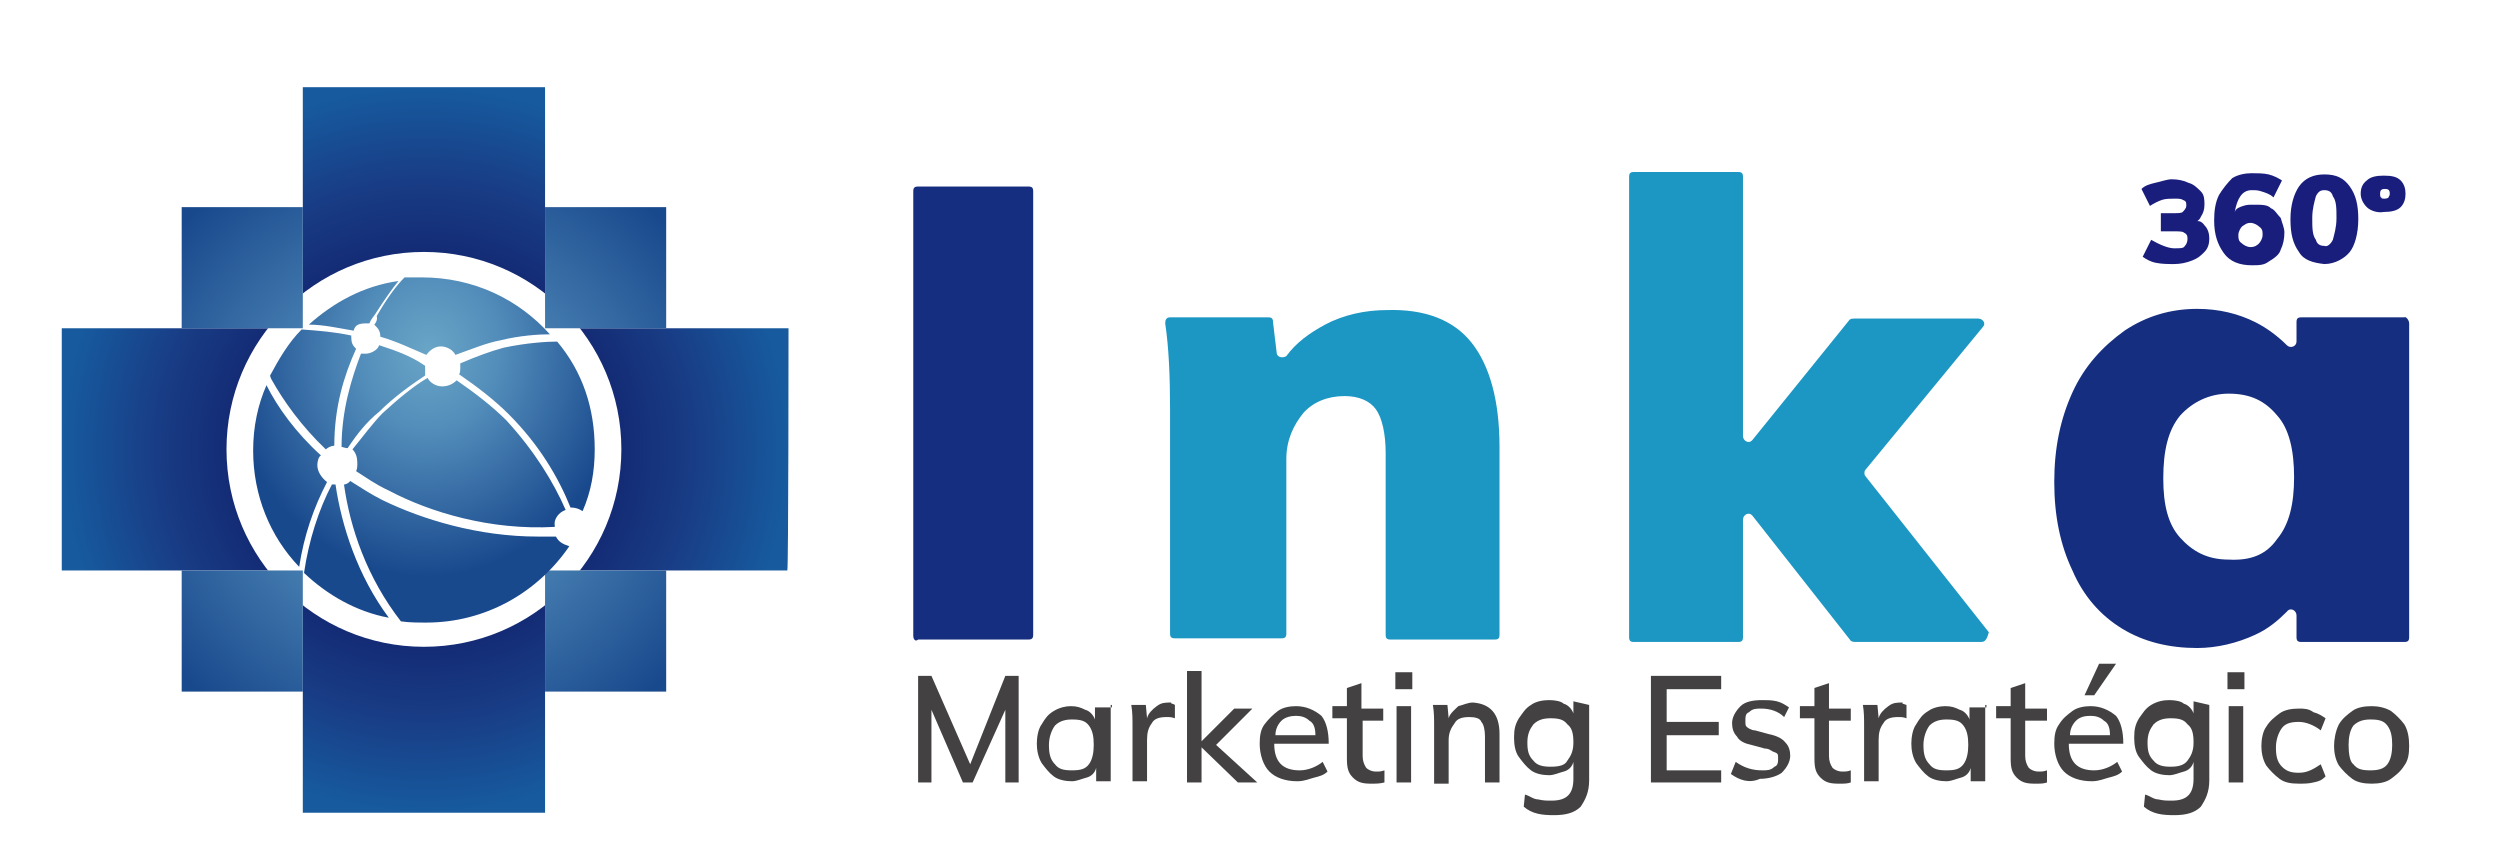
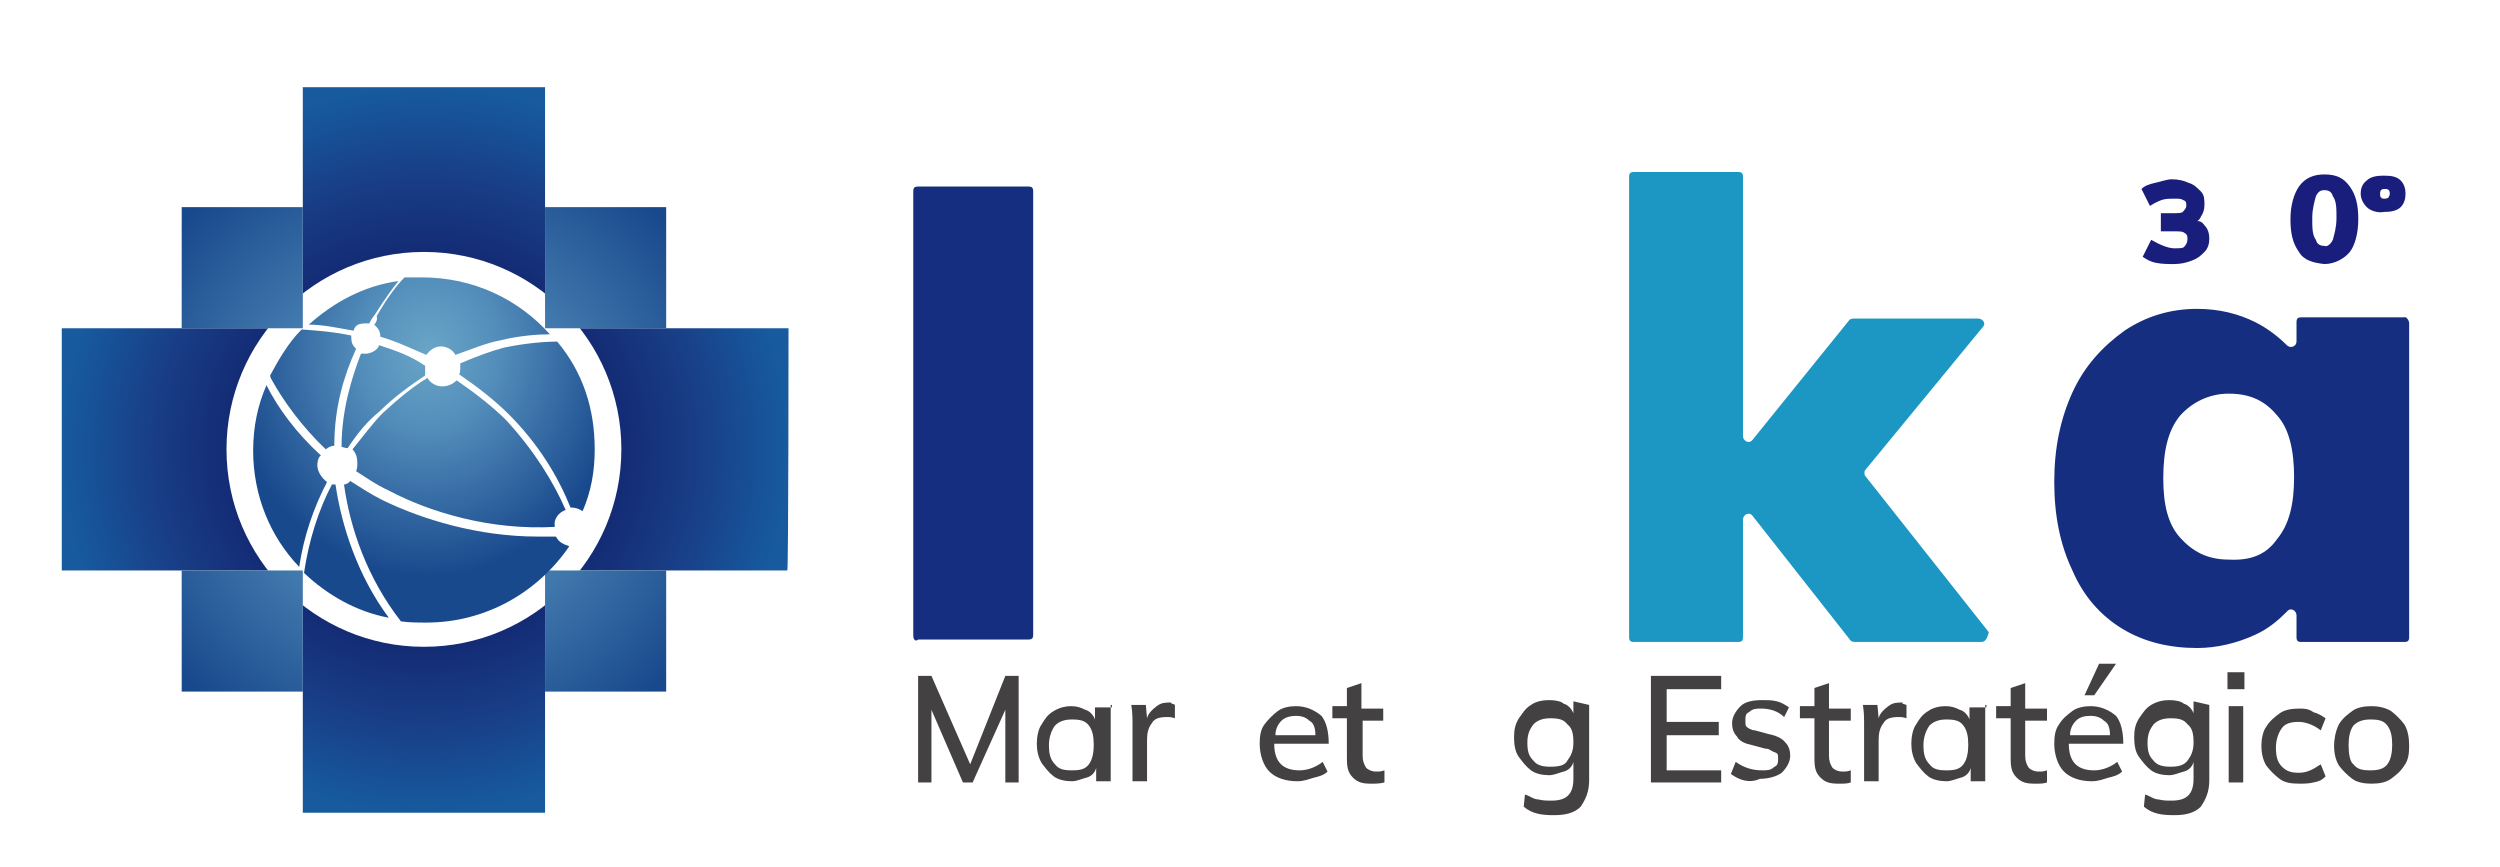
<svg xmlns="http://www.w3.org/2000/svg" class="navbar-brand-item" version="1.1" id="Capa_1" x="0px" y="0px" viewBox="0 0 206.4 71.6" style="enable-background:new 0 0 206.4 71.6;" xml:space="preserve" width="206.4" height="71.6">
  <defs>
    <radialGradient id="SVGID_1_" cx="35.084" cy="767.119" r="29.941" gradientTransform="matrix(1 0 0 1 0 -730)" gradientUnits="userSpaceOnUse">
      <stop offset="0" style="stop-color:#13115E" />
      <stop offset="0.218" style="stop-color:#151662" />
      <stop offset="0.469" style="stop-color:#12256F" />
      <stop offset="0.735" style="stop-color:#183C85" />
      <stop offset="1" style="stop-color:#175A9E" />
    </radialGradient>
    <radialGradient id="SVGID_2_" cx="35.015" cy="767.115" r="27.303" gradientTransform="matrix(1 0 0 1 0 -730)" gradientUnits="userSpaceOnUse">
      <stop offset="1.721070e-03" style="stop-color:#69A5C6" />
      <stop offset="0.34" style="stop-color:#538EBB" />
      <stop offset="1" style="stop-color:#19498D" />
    </radialGradient>
    <radialGradient id="SVGID_3_" cx="-534.208" cy="732.454" r="18.631" gradientTransform="matrix(7.669650e-02 -0.997 0.883 6.795201e-02 -570.362 -553.389)" gradientUnits="userSpaceOnUse">
      <stop offset="1.721070e-03" style="stop-color:#69A5C6" />
      <stop offset="0.34" style="stop-color:#538EBB" />
      <stop offset="1" style="stop-color:#19498D" />
    </radialGradient>
    <radialGradient id="SVGID_1_" cx="35.084" cy="767.119" r="29.941" gradientTransform="matrix(1 0 0 1 0 -730)" gradientUnits="userSpaceOnUse">
      <stop offset="0" style="stop-color:#13115E" />
      <stop offset="0.218" style="stop-color:#151662" />
      <stop offset="0.469" style="stop-color:#12256F" />
      <stop offset="0.735" style="stop-color:#183C85" />
      <stop offset="1" style="stop-color:#175A9E" />
    </radialGradient>
    <radialGradient id="SVGID_2_" cx="35.015" cy="767.115" r="27.303" gradientTransform="matrix(1 0 0 1 0 -730)" gradientUnits="userSpaceOnUse">
      <stop offset="1.721070e-03" style="stop-color:#69A5C6" />
      <stop offset="0.34" style="stop-color:#538EBB" />
      <stop offset="1" style="stop-color:#19498D" />
    </radialGradient>
    <radialGradient id="SVGID_3_" cx="-534.208" cy="732.454" r="18.631" gradientTransform="matrix(7.669650e-02 -0.997 0.883 6.795201e-02 -570.362 -553.389)" gradientUnits="userSpaceOnUse">
      <stop offset="1.721070e-03" style="stop-color:#69A5C6" />
      <stop offset="0.34" style="stop-color:#538EBB" />
      <stop offset="1" style="stop-color:#19498D" />
    </radialGradient>
  </defs>
  <style type="text/css">
	.st0{fill:#434142;}
	.st1{fill:#152E80;}
	.st2{fill:#1C96C3;}
	.st3{fill:#191E7D;}
	.st4{fill:url(#SVGID_1_);}
	.st5{fill:#FFFFFF;}
	.st6{fill:url(#SVGID_2_);}
	.st7{fill:url(#SVGID_3_);}
</style>
  <g>
    <g>
      <path class="st0" d="M83,55.8h1.1v8.8H83v-6l-2.7,6h-0.8l-2.6-6v6h-1.1v-8.8h1.1l3.2,7.3L83,55.8z" fill="#434142" />
      <path class="st0" d="M91.7,58.2v6.3h-1.2v-1.1c-0.1,0.4-0.4,0.7-0.8,0.8c-0.4,0.1-0.8,0.3-1.2,0.3c-0.5,0-1.1-0.1-1.5-0.4    c-0.4-0.3-0.7-0.7-1-1.1c-0.3-0.5-0.4-1.1-0.4-1.6s0.1-1.2,0.4-1.6c0.3-0.5,0.5-0.8,1-1.1s1-0.4,1.4-0.4c0.5,0,0.8,0.1,1.2,0.3    c0.4,0.1,0.7,0.5,0.8,0.8v-1h1.4V58.2z M89.9,63.1c0.3-0.4,0.4-1,0.4-1.6c0-0.7-0.1-1.2-0.4-1.6c-0.3-0.4-0.7-0.5-1.4-0.5    c-0.5,0-1,0.1-1.4,0.5c-0.3,0.4-0.5,1-0.5,1.6c0,0.7,0.1,1.2,0.5,1.6c0.3,0.4,0.7,0.5,1.4,0.5C89.2,63.6,89.6,63.5,89.9,63.1z" fill="#434142" />
      <path class="st0" d="M97,58.2v1.1c-0.3-0.1-0.4-0.1-0.7-0.1c-0.5,0-1,0.1-1.2,0.5c-0.3,0.4-0.4,0.8-0.4,1.4v3.4h-1.2V60    c0-0.7,0-1.2-0.1-1.8h1.2l0.1,1.1c0.1-0.4,0.4-0.7,0.8-1c0.4-0.3,0.7-0.3,1.2-0.3C96.6,58.1,96.9,58.1,97,58.2z" fill="#434142" />
-       <path class="st0" d="M103.8,64.6h-1.6l-3-2.9v2.9h-1.2v-9.2h1.2v5.8l2.7-2.7h1.5l-3,3L103.8,64.6z" fill="#434142" />
      <path class="st0" d="M109.7,61.4h-4.5c0,1.5,0.7,2.2,2.1,2.2c0.7,0,1.4-0.3,1.9-0.7l0.4,0.8c-0.3,0.3-0.7,0.4-1.1,0.5    s-0.8,0.3-1.4,0.3c-1,0-1.8-0.3-2.3-0.8c-0.5-0.5-0.8-1.4-0.8-2.3c0-0.7,0.1-1.2,0.4-1.6c0.3-0.4,0.7-0.8,1.1-1.1    c0.4-0.3,1-0.4,1.5-0.4c0.8,0,1.5,0.3,2.1,0.8C109.5,59.6,109.7,60.4,109.7,61.4L109.7,61.4L109.7,61.4z M105.8,59.5    c-0.3,0.3-0.5,0.7-0.5,1.2h3.3c0-0.5-0.1-1-0.5-1.2c-0.3-0.3-0.7-0.4-1.1-0.4S106.1,59.2,105.8,59.5z" fill="#434142" />
      <path class="st0" d="M112.5,59.2v3.2c0,0.4,0.1,0.7,0.3,1c0.1,0.1,0.4,0.3,0.8,0.3c0.3,0,0.4,0,0.7-0.1v1    c-0.4,0.1-0.7,0.1-1.1,0.1c-0.7,0-1.1-0.1-1.5-0.5c-0.4-0.4-0.5-0.8-0.5-1.6v-3.3h-1.2v-1h1.2v-1.5l1.2-0.4v2.1h1.8v1H112.5    L112.5,59.2z" fill="#434142" />
-       <path class="st0" d="M115.2,55.5h1.4v1.4h-1.4V55.5z M115.3,64.6v-6.3h1.2v6.3H115.3z" fill="#434142" />
-       <path class="st0" d="M123.8,60.6v4h-1.2v-3.8c0-0.5-0.1-1-0.3-1.2c-0.1-0.3-0.5-0.4-1-0.4c-0.5,0-1,0.1-1.2,0.5    c-0.3,0.4-0.5,0.8-0.5,1.4v3.6h-1.2V60c0-0.7,0-1.2-0.1-1.8h1.2l0.1,1.1c0.1-0.4,0.5-0.7,0.8-1c0.4-0.1,0.8-0.3,1.2-0.3    C123,58.1,123.8,58.9,123.8,60.6z" fill="#434142" />
      <path class="st0" d="M131.2,58.2v6.2c0,1-0.3,1.6-0.7,2.2c-0.5,0.5-1.2,0.7-2.2,0.7c-1,0-1.8-0.1-2.5-0.7l0.1-1    c0.4,0.1,0.7,0.4,1.1,0.4c0.4,0.1,0.7,0.1,1.1,0.1c1.2,0,1.8-0.5,1.8-1.8v-1.4c-0.1,0.4-0.4,0.7-0.8,0.8c-0.4,0.1-0.8,0.3-1.2,0.3    c-0.5,0-1.1-0.1-1.5-0.4c-0.4-0.3-0.7-0.7-1-1.1c-0.3-0.4-0.4-1-0.4-1.6c0-0.7,0.1-1.1,0.4-1.6c0.3-0.4,0.5-0.8,1-1.1    c0.4-0.3,1-0.4,1.5-0.4s1,0.1,1.2,0.3c0.4,0.1,0.7,0.5,0.8,0.8v-1L131.2,58.2L131.2,58.2z M129.4,62.8c0.3-0.4,0.5-0.8,0.5-1.5    c0-0.7-0.1-1.2-0.5-1.5c-0.3-0.4-0.7-0.5-1.4-0.5c-0.5,0-1,0.1-1.4,0.5c-0.3,0.4-0.5,0.8-0.5,1.5c0,0.7,0.1,1.1,0.5,1.5    c0.3,0.4,0.8,0.5,1.4,0.5C128.7,63.3,129.2,63.2,129.4,62.8z" fill="#434142" />
      <path class="st0" d="M136.3,64.6v-8.8h5.8v1.1h-4.5v2.7h4.3v1.1h-4.3v2.9h4.5v1H136.3L136.3,64.6z" fill="#434142" />
      <path class="st0" d="M142.9,63.9l0.4-1c0.7,0.5,1.4,0.7,2.2,0.7c0.4,0,0.7,0,1-0.3c0.3-0.1,0.3-0.4,0.3-0.7c0-0.3,0-0.4-0.3-0.5    c-0.3-0.1-0.4-0.3-0.8-0.3l-1.1-0.3c-0.5-0.1-1-0.3-1.2-0.7c-0.3-0.3-0.4-0.7-0.4-1.1c0-0.5,0.3-1,0.7-1.4    c0.4-0.4,1.1-0.5,1.8-0.5c0.4,0,0.8,0,1.2,0.1c0.4,0.1,0.7,0.3,1,0.5l-0.4,0.8c-0.5-0.5-1.2-0.7-1.9-0.7c-0.4,0-0.7,0-1,0.3    c-0.3,0.1-0.3,0.4-0.3,0.7s0,0.4,0.1,0.5c0.1,0.1,0.4,0.3,0.7,0.3l1.1,0.3c0.5,0.1,1.1,0.3,1.4,0.7c0.3,0.3,0.4,0.7,0.4,1.1    c0,0.5-0.3,1-0.7,1.4c-0.4,0.3-1.1,0.5-1.8,0.5C144.4,64.7,143.6,64.4,142.9,63.9z" fill="#434142" />
      <path class="st0" d="M151,59.2v3.2c0,0.4,0.1,0.7,0.3,1c0.1,0.1,0.4,0.3,0.8,0.3c0.3,0,0.4,0,0.7-0.1v1c-0.3,0.1-0.5,0.1-1,0.1    c-0.7,0-1.1-0.1-1.5-0.5c-0.4-0.4-0.5-0.8-0.5-1.6v-3.3h-1.2v-1h1.2v-1.5l1.2-0.4v2.1h1.8v1H151L151,59.2z" fill="#434142" />
      <path class="st0" d="M157.4,58.2v1.1c-0.3-0.1-0.4-0.1-0.7-0.1c-0.5,0-1,0.1-1.2,0.5c-0.3,0.4-0.4,0.8-0.4,1.4v3.4h-1.2V60    c0-0.7,0-1.2-0.1-1.8h1.2l0.1,1.1c0.1-0.4,0.4-0.7,0.8-1c0.4-0.3,0.7-0.3,1.2-0.3C157,58.1,157.1,58.1,157.4,58.2z" fill="#434142" />
      <path class="st0" d="M163.9,58.2v6.3h-1.2v-1.1c-0.1,0.4-0.4,0.7-0.8,0.8s-0.8,0.3-1.2,0.3c-0.5,0-1.1-0.1-1.5-0.4    c-0.4-0.3-0.7-0.7-1-1.1c-0.3-0.5-0.4-1.1-0.4-1.6s0.1-1.2,0.4-1.6c0.3-0.5,0.5-0.8,1-1.1c0.4-0.3,1-0.4,1.4-0.4    c0.5,0,0.8,0.1,1.2,0.3c0.4,0.1,0.7,0.5,0.8,0.8v-1h1.4V58.2z M162.1,63.1c0.3-0.4,0.4-1,0.4-1.6c0-0.7-0.1-1.2-0.4-1.6    c-0.3-0.4-0.7-0.5-1.4-0.5c-0.5,0-1,0.1-1.4,0.5c-0.3,0.4-0.5,1-0.5,1.6c0,0.7,0.1,1.2,0.5,1.6c0.3,0.4,0.7,0.5,1.4,0.5    C161.4,63.6,161.8,63.5,162.1,63.1z" fill="#434142" />
      <path class="st0" d="M167.2,59.2v3.2c0,0.4,0.1,0.7,0.3,1c0.1,0.1,0.4,0.3,0.8,0.3c0.3,0,0.4,0,0.7-0.1v1c-0.3,0.1-0.5,0.1-1,0.1    c-0.7,0-1.1-0.1-1.5-0.5c-0.4-0.4-0.5-0.8-0.5-1.6v-3.3h-1.2v-1h1.2v-1.5l1.2-0.4v2.1h1.8v1H167.2L167.2,59.2z" fill="#434142" />
      <path class="st0" d="M175.3,61.4h-4.5c0,1.5,0.7,2.2,2.1,2.2c0.7,0,1.4-0.3,1.9-0.7l0.4,0.8c-0.3,0.3-0.7,0.4-1.1,0.5    c-0.4,0.1-0.8,0.3-1.4,0.3c-1,0-1.8-0.3-2.3-0.8c-0.5-0.5-0.8-1.4-0.8-2.3c0-0.7,0.1-1.2,0.4-1.6c0.3-0.5,0.7-0.8,1.1-1.1    s1-0.4,1.5-0.4c0.8,0,1.5,0.3,2.1,0.8C175.1,59.6,175.3,60.4,175.3,61.4L175.3,61.4z M171.4,59.5c-0.3,0.3-0.5,0.7-0.5,1.2h3.3    c0-0.5-0.1-1-0.5-1.2c-0.3-0.3-0.7-0.4-1.1-0.4C172.1,59.1,171.7,59.2,171.4,59.5z M172.9,57.4h-0.8l1.2-2.6h1.4L172.9,57.4z" fill="#434142" />
      <path class="st0" d="M182.4,58.2v6.2c0,1-0.3,1.6-0.7,2.2c-0.5,0.5-1.2,0.7-2.2,0.7c-1,0-1.8-0.1-2.5-0.7l0.1-1    c0.4,0.1,0.7,0.4,1.1,0.4c0.4,0.1,0.7,0.1,1.1,0.1c1.2,0,1.8-0.5,1.8-1.8v-1.4c-0.1,0.4-0.4,0.7-0.8,0.8c-0.4,0.1-0.8,0.3-1.2,0.3    c-0.5,0-1.1-0.1-1.5-0.4c-0.4-0.3-0.7-0.7-1-1.1c-0.3-0.4-0.4-1-0.4-1.6c0-0.7,0.1-1.1,0.4-1.6c0.3-0.4,0.5-0.8,1-1.1    s1-0.4,1.5-0.4s1,0.1,1.2,0.3c0.4,0.1,0.7,0.5,0.8,0.8v-1L182.4,58.2L182.4,58.2z M180.6,62.8c0.3-0.4,0.5-0.8,0.5-1.5    c0-0.7-0.1-1.2-0.5-1.5c-0.3-0.4-0.7-0.5-1.4-0.5c-0.5,0-1,0.1-1.4,0.5c-0.3,0.4-0.5,0.8-0.5,1.5c0,0.7,0.1,1.1,0.5,1.5    c0.3,0.4,0.8,0.5,1.4,0.5C179.8,63.3,180.3,63.2,180.6,62.8z" fill="#434142" />
      <path class="st0" d="M183.9,55.5h1.4v1.4h-1.4V55.5z M184,64.6v-6.3h1.2v6.3H184z" fill="#434142" />
      <path class="st0" d="M188.2,64.3c-0.4-0.3-0.8-0.7-1.1-1.1c-0.3-0.5-0.4-1.1-0.4-1.6c0-0.5,0.1-1.2,0.4-1.6    c0.3-0.5,0.7-0.8,1.1-1.1s1-0.4,1.6-0.4c0.4,0,0.8,0,1.2,0.3c0.4,0.1,0.7,0.3,1,0.5l-0.4,1c-0.5-0.4-1.2-0.7-1.8-0.7    s-1.1,0.1-1.4,0.5c-0.3,0.4-0.5,1-0.5,1.6c0,0.7,0.1,1.2,0.5,1.6c0.4,0.4,0.8,0.5,1.4,0.5c0.7,0,1.2-0.3,1.8-0.7l0.4,1    c-0.3,0.3-0.5,0.4-1,0.5c-0.4,0.1-0.8,0.1-1.2,0.1C189.1,64.7,188.6,64.6,188.2,64.3z" fill="#434142" />
      <path class="st0" d="M194.2,64.3c-0.4-0.3-0.8-0.7-1.1-1.1c-0.3-0.5-0.4-1.1-0.4-1.6c0-0.5,0.1-1.2,0.4-1.8    c0.3-0.5,0.7-0.8,1.1-1.1s1-0.4,1.6-0.4c0.5,0,1.1,0.1,1.6,0.4c0.4,0.3,0.8,0.7,1.1,1.1c0.3,0.5,0.4,1.1,0.4,1.8    c0,0.7-0.1,1.2-0.4,1.6c-0.3,0.5-0.7,0.8-1.1,1.1s-1,0.4-1.6,0.4C195.2,64.7,194.6,64.6,194.2,64.3z M197.1,63.1    c0.3-0.4,0.4-1,0.4-1.6c0-0.7-0.1-1.2-0.4-1.6c-0.3-0.4-0.7-0.5-1.4-0.5c-0.5,0-1,0.1-1.4,0.5c-0.3,0.4-0.4,1-0.4,1.6    c0,0.7,0.1,1.4,0.4,1.6c0.3,0.4,0.7,0.5,1.4,0.5C196.3,63.6,196.8,63.5,197.1,63.1z" fill="#434142" />
    </g>
    <g>
      <path class="st1" d="M75.4,52.5V15.8c0-0.3,0.1-0.4,0.4-0.4h9.1c0.3,0,0.4,0.1,0.4,0.4v36.6c0,0.3-0.1,0.4-0.4,0.4h-9.1    C75.6,53,75.4,52.8,75.4,52.5z" fill="#152E80" />
-       <path class="st2" d="M121.5,28.3c1.5,1.9,2.3,4.8,2.3,8.6v15.5c0,0.3-0.1,0.4-0.4,0.4h-8.6c-0.3,0-0.4-0.1-0.4-0.4V37.4    c0-1.6-0.3-2.9-0.8-3.6c-0.5-0.7-1.4-1.1-2.6-1.1c-1.4,0-2.6,0.5-3.4,1.4c-0.8,1-1.4,2.2-1.4,3.8v14.4c0,0.3-0.1,0.4-0.4,0.4h-8.8    c-0.3,0-0.4-0.1-0.4-0.4V33.8c0-2.7-0.1-5.1-0.4-7.1c0-0.3,0.1-0.5,0.4-0.5h8.1c0.3,0,0.4,0.1,0.4,0.4l0.3,2.5    c0,0.4,0.5,0.5,0.8,0.3c0.8-1.1,1.9-1.9,3.2-2.6c1.5-0.8,3.3-1.2,5.1-1.2C117.6,25.5,120,26.4,121.5,28.3z" fill="#1C96C3" />
      <path class="st2" d="M163.6,53h-10.4c-0.1,0-0.3,0-0.4-0.1l-8.1-10.3c-0.3-0.4-0.8-0.1-0.8,0.3v9.7c0,0.3-0.1,0.4-0.4,0.4h-8.6    c-0.3,0-0.4-0.1-0.4-0.4v-38c0-0.3,0.1-0.4,0.4-0.4h8.6c0.3,0,0.4,0.1,0.4,0.4V36c0,0.4,0.5,0.7,0.8,0.3l8-9.9    c0.1-0.1,0.3-0.1,0.4-0.1h10.2c0.4,0,0.7,0.4,0.4,0.7L154,38.8c-0.1,0.1-0.1,0.4,0,0.5l10.2,12.9C164.1,52.5,164,53,163.6,53z" fill="#1C96C3" />
      <path class="st1" d="M198.9,26.7v25.9c0,0.3-0.1,0.4-0.4,0.4h-8.5c-0.3,0-0.4-0.1-0.4-0.4v-1.8c0-0.4-0.5-0.7-0.8-0.3    c-0.7,0.7-1.5,1.4-2.6,1.9c-1.5,0.7-3.2,1.1-4.8,1.1c-2.3,0-4.4-0.5-6.2-1.6s-3.2-2.7-4.1-4.8c-1-2.1-1.5-4.5-1.5-7.3    s0.5-5.2,1.5-7.4c1-2.2,2.5-3.8,4.3-5.1c1.8-1.2,3.8-1.8,6-1.8c1.8,0,3.4,0.4,4.8,1.1c1,0.5,1.9,1.2,2.6,1.9    c0.3,0.3,0.8,0.1,0.8-0.3v-1.6c0-0.3,0.1-0.4,0.4-0.4h8.5C198.6,26.1,198.9,26.4,198.9,26.7z M188,44.5c1-1.2,1.4-2.9,1.4-5.1    c0-2.2-0.4-4-1.4-5.1c-1-1.2-2.2-1.8-4-1.8c-1.6,0-3,0.7-4,1.8c-1,1.2-1.4,2.9-1.4,5.2c0,2.2,0.4,3.8,1.4,4.9c1,1.1,2.2,1.8,4,1.8    C185.8,46.3,187.1,45.8,188,44.5z" fill="#152E80" />
    </g>
    <g>
      <path class="st3" d="M182,18.6c0.3,0.3,0.4,0.7,0.4,1.1s-0.1,0.8-0.4,1.1c-0.3,0.3-0.5,0.5-1,0.7s-1,0.3-1.5,0.3    c-0.5,0-1,0-1.5-0.1c-0.5-0.1-0.8-0.3-1.1-0.5l0.7-1.4c0.7,0.4,1.4,0.7,1.9,0.7c0.4,0,0.7,0,0.8-0.1c0.1-0.1,0.3-0.3,0.3-0.7    c0-0.3-0.1-0.4-0.3-0.5c-0.1-0.1-0.4-0.1-0.8-0.1h-1.1v-1.5h1c0.4,0,0.7,0,0.8-0.1c0.1-0.1,0.3-0.3,0.3-0.5c0-0.3,0-0.4-0.3-0.5    c-0.1-0.1-0.4-0.1-0.7-0.1c-0.3,0-0.7,0-1,0.1s-0.7,0.3-1,0.5l-0.7-1.4c0.3-0.3,0.7-0.4,1.1-0.5c0.5-0.1,1-0.3,1.4-0.3    c0.5,0,1,0.1,1.4,0.3c0.4,0.1,0.7,0.4,1,0.7s0.3,0.7,0.3,1.1s-0.1,0.7-0.3,1c-0.1,0.3-0.5,0.5-0.8,0.7    C181.4,18,181.8,18.3,182,18.6z" fill="#191E7D" />
-       <path class="st3" d="M187.5,17.2c0.3,0.1,0.5,0.5,0.8,0.8c0.1,0.4,0.3,0.8,0.3,1.2c0,0.5-0.1,1-0.3,1.4c-0.1,0.4-0.5,0.7-1,1    c-0.4,0.3-0.8,0.3-1.4,0.3c-1,0-1.8-0.3-2.3-1c-0.5-0.7-0.8-1.5-0.8-2.7c0-0.8,0.1-1.5,0.4-2.1c0.3-0.5,0.7-1,1.1-1.4    c0.5-0.3,1.1-0.4,1.6-0.4c0.4,0,1,0,1.4,0.1s0.8,0.3,1.1,0.5l-0.7,1.4c-0.3-0.3-0.7-0.4-1-0.5c-0.3-0.1-0.5-0.1-0.8-0.1    c-0.8,0-1.2,0.7-1.4,1.8c0.1-0.3,0.4-0.4,0.7-0.5c0.3-0.1,0.5-0.1,0.8-0.1C186.8,16.9,187.2,16.9,187.5,17.2z M186.5,20.1    c0.1-0.1,0.3-0.4,0.3-0.7c0-0.3,0-0.5-0.3-0.7c-0.1-0.1-0.4-0.3-0.7-0.3s-0.4,0.1-0.7,0.3c-0.1,0.1-0.3,0.4-0.3,0.7    c0,0.3,0,0.5,0.3,0.7c0.1,0.1,0.4,0.3,0.7,0.3C186.2,20.4,186.4,20.2,186.5,20.1z" fill="#191E7D" />
      <path class="st3" d="M189.8,20.8c-0.5-0.7-0.7-1.5-0.7-2.7s0.3-2.1,0.7-2.7c0.5-0.7,1.2-1,2.1-1c1,0,1.6,0.3,2.1,1    c0.5,0.7,0.7,1.5,0.7,2.7s-0.3,2.2-0.7,2.7s-1.2,1-2.1,1C191,21.7,190.2,21.5,189.8,20.8z M192.6,19.8c0.1-0.4,0.3-1,0.3-1.8    s0-1.4-0.3-1.8c-0.1-0.4-0.4-0.5-0.7-0.5c-0.3,0-0.5,0.1-0.7,0.5c-0.1,0.4-0.3,1-0.3,1.8s0,1.4,0.3,1.8c0.1,0.4,0.4,0.5,0.7,0.5    C192.1,20.4,192.4,20.2,192.6,19.8z" fill="#191E7D" />
      <path class="st3" d="M195.4,17.1c-0.3-0.3-0.5-0.7-0.5-1.1c0-0.4,0.1-0.8,0.5-1.1c0.3-0.3,0.8-0.4,1.4-0.4c0.7,0,1.1,0.1,1.4,0.4    c0.3,0.3,0.4,0.7,0.4,1.1c0,0.4-0.1,0.8-0.4,1.1c-0.3,0.3-0.8,0.4-1.4,0.4C196.3,17.6,195.7,17.4,195.4,17.1z M197.2,16.3    c0-0.1,0.1-0.1,0.1-0.3c0-0.3-0.1-0.4-0.4-0.4s-0.4,0.1-0.4,0.4c0,0.1,0,0.3,0.1,0.3c0,0.1,0.1,0.1,0.3,0.1    C196.9,16.4,197.1,16.4,197.2,16.3z" fill="#191E7D" />
    </g>
    <g>
      <g>
        <radialGradient id="SVGID_1_" cx="35.084" cy="767.119" r="29.941" gradientTransform="matrix(1 0 0 1 0 -730)" gradientUnits="userSpaceOnUse">
          <stop offset="0" style="stop-color:#13115E" />
          <stop offset="0.218" style="stop-color:#151662" />
          <stop offset="0.469" style="stop-color:#12256F" />
          <stop offset="0.735" style="stop-color:#183C85" />
          <stop offset="1" style="stop-color:#175A9E" />
        </radialGradient>
        <path class="st4" d="M25,47.1H5.1v-20h20L25,47.1L25,47.1z M45,7.2H25v20h20V7.2z M45,47.1H25v20h20V47.1z M65.1,27.1H45v20h20     C65.1,47.1,65.1,27.1,65.1,27.1z" fill="url(&quot;#SVGID_1_&quot;)" />
      </g>
      <g>
        <circle class="st5" cx="35" cy="37.1" r="16.3" fill="#FFFFFF" />
      </g>
      <g>
        <g>
          <radialGradient id="SVGID_2_" cx="35.015" cy="767.115" r="27.303" gradientTransform="matrix(1 0 0 1 0 -730)" gradientUnits="userSpaceOnUse">
            <stop offset="1.721070e-03" style="stop-color:#69A5C6" />
            <stop offset="0.34" style="stop-color:#538EBB" />
            <stop offset="1" style="stop-color:#19498D" />
          </radialGradient>
          <path class="st6" d="M25,27.1H15v-10h10V27.1z M55.1,17.1H45v10h10V17.1z M55.1,47.1H45v10h10V47.1z M25,47.1H15v10h10V47.1z" fill="url(&quot;#SVGID_2_&quot;)" />
        </g>
      </g>
      <radialGradient id="SVGID_3_" cx="-534.208" cy="732.454" r="18.631" gradientTransform="matrix(7.669650e-02 -0.997 0.883 6.795201e-02 -570.362 -553.389)" gradientUnits="userSpaceOnUse">
        <stop offset="1.721070e-03" style="stop-color:#69A5C6" />
        <stop offset="0.34" style="stop-color:#538EBB" />
        <stop offset="1" style="stop-color:#19498D" />
      </radialGradient>
      <path class="st7" d="M27.7,40c0.5,3.4,1.8,7.5,4.4,11c-2.7-0.5-5.1-1.9-7-3.7c0.4-2.7,1.2-5.2,2.3-7.3C27.6,40,27.6,40,27.7,40z     M46,28.2c-0.8,0-2.5,0.1-4.4,0.5C40.5,29,39.4,29.4,38,30c0,0.1,0,0.3,0,0.4c0,0.1,0,0.4-0.1,0.5c1.6,1.1,3,2.2,4.1,3.3    c2.5,2.5,4.1,5.2,5.1,7.7l0,0c0.4,0,0.7,0.1,1,0.3c0.7-1.6,1-3.3,1-5.1C49.1,33.7,48.1,30.7,46,28.2z M26.9,37.1    c0.1-0.1,0.4-0.3,0.7-0.3c0-3.2,0.8-5.8,1.8-8c-0.3-0.3-0.4-0.5-0.4-1c0,0,0,0,0-0.1c-1.4-0.3-2.7-0.4-4.1-0.5    c-1.1,1.1-1.9,2.5-2.6,3.8c0,0.1,0.1,0.3,0.1,0.3C23.4,33.1,24.9,35.2,26.9,37.1z M46.7,42.1c-1-2.3-2.6-4.9-4.9-7.4    c-1.1-1.1-2.5-2.2-4.1-3.3c-0.3,0.3-0.7,0.5-1.2,0.5c-0.5,0-1-0.3-1.2-0.7c-1.2,0.7-2.5,1.8-3.7,2.9c-0.8,0.8-1.6,1.9-2.5,3    c0.3,0.3,0.4,0.7,0.4,1.1c0,0.3,0,0.5-0.1,0.7c0.8,0.5,1.6,1.1,2.7,1.6c3.4,1.8,8.4,3.3,13.7,3v-0.1    C45.7,42.9,46.1,42.3,46.7,42.1z M30.2,26.7c0,0,0.1,0,0.3,0c0.1-0.3,0.3-0.5,0.5-0.8c0.7-1.1,1.4-2.1,1.9-2.7    c-2.9,0.4-5.4,1.8-7.4,3.6c1.2,0,2.5,0.3,3.7,0.5C29.3,26.8,29.7,26.7,30.2,26.7z M45.9,44.3c-0.5,0-1,0-1.5,0    c-4.9,0-9.5-1.4-12.8-3c-1-0.5-1.9-1.1-2.7-1.6c0,0.1-0.3,0.3-0.5,0.3c0.5,3.6,1.9,7.7,4.7,11.3c0.7,0.1,1.4,0.1,2.1,0.1    c4.9,0,9.2-2.5,11.8-6.3C46.4,44.9,46.1,44.7,45.9,44.3z M26.2,38.4c0-0.3,0.1-0.7,0.3-0.8c-2.1-1.9-3.6-4-4.5-5.8    c-0.7,1.6-1.1,3.4-1.1,5.4c0,3.7,1.4,7.1,3.8,9.6c0.4-2.6,1.2-4.9,2.3-7C26.5,39.4,26.2,38.9,26.2,38.4z M31.3,28.5    c-0.1,0.4-0.7,0.7-1.1,0.7c-0.1,0-0.3,0-0.4,0c-0.8,2.1-1.6,4.7-1.6,7.7c0.1,0,0.3,0.1,0.5,0.1c0.8-1.2,1.6-2.2,2.6-3    c1.2-1.2,2.6-2.2,3.8-3c0-0.1,0-0.3,0-0.4s0-0.3,0-0.4C33.8,29.3,32.5,28.9,31.3,28.5z M30.9,26.8c0.3,0.3,0.5,0.5,0.5,1    c1.4,0.4,2.6,1,3.8,1.5c0.3-0.4,0.7-0.7,1.2-0.7c0.5,0,1,0.3,1.2,0.7c1.4-0.5,2.6-1,3.7-1.2c1.6-0.4,3.2-0.5,4.1-0.5    c-2.6-2.9-6.3-4.7-10.6-4.7c-0.4,0-1,0-1.4,0c-0.7,0.7-1.5,1.8-2.3,3.2C31.2,26.4,31,26.7,30.9,26.8z" fill="url(&quot;#SVGID_3_&quot;)" />
    </g>
  </g>
</svg>